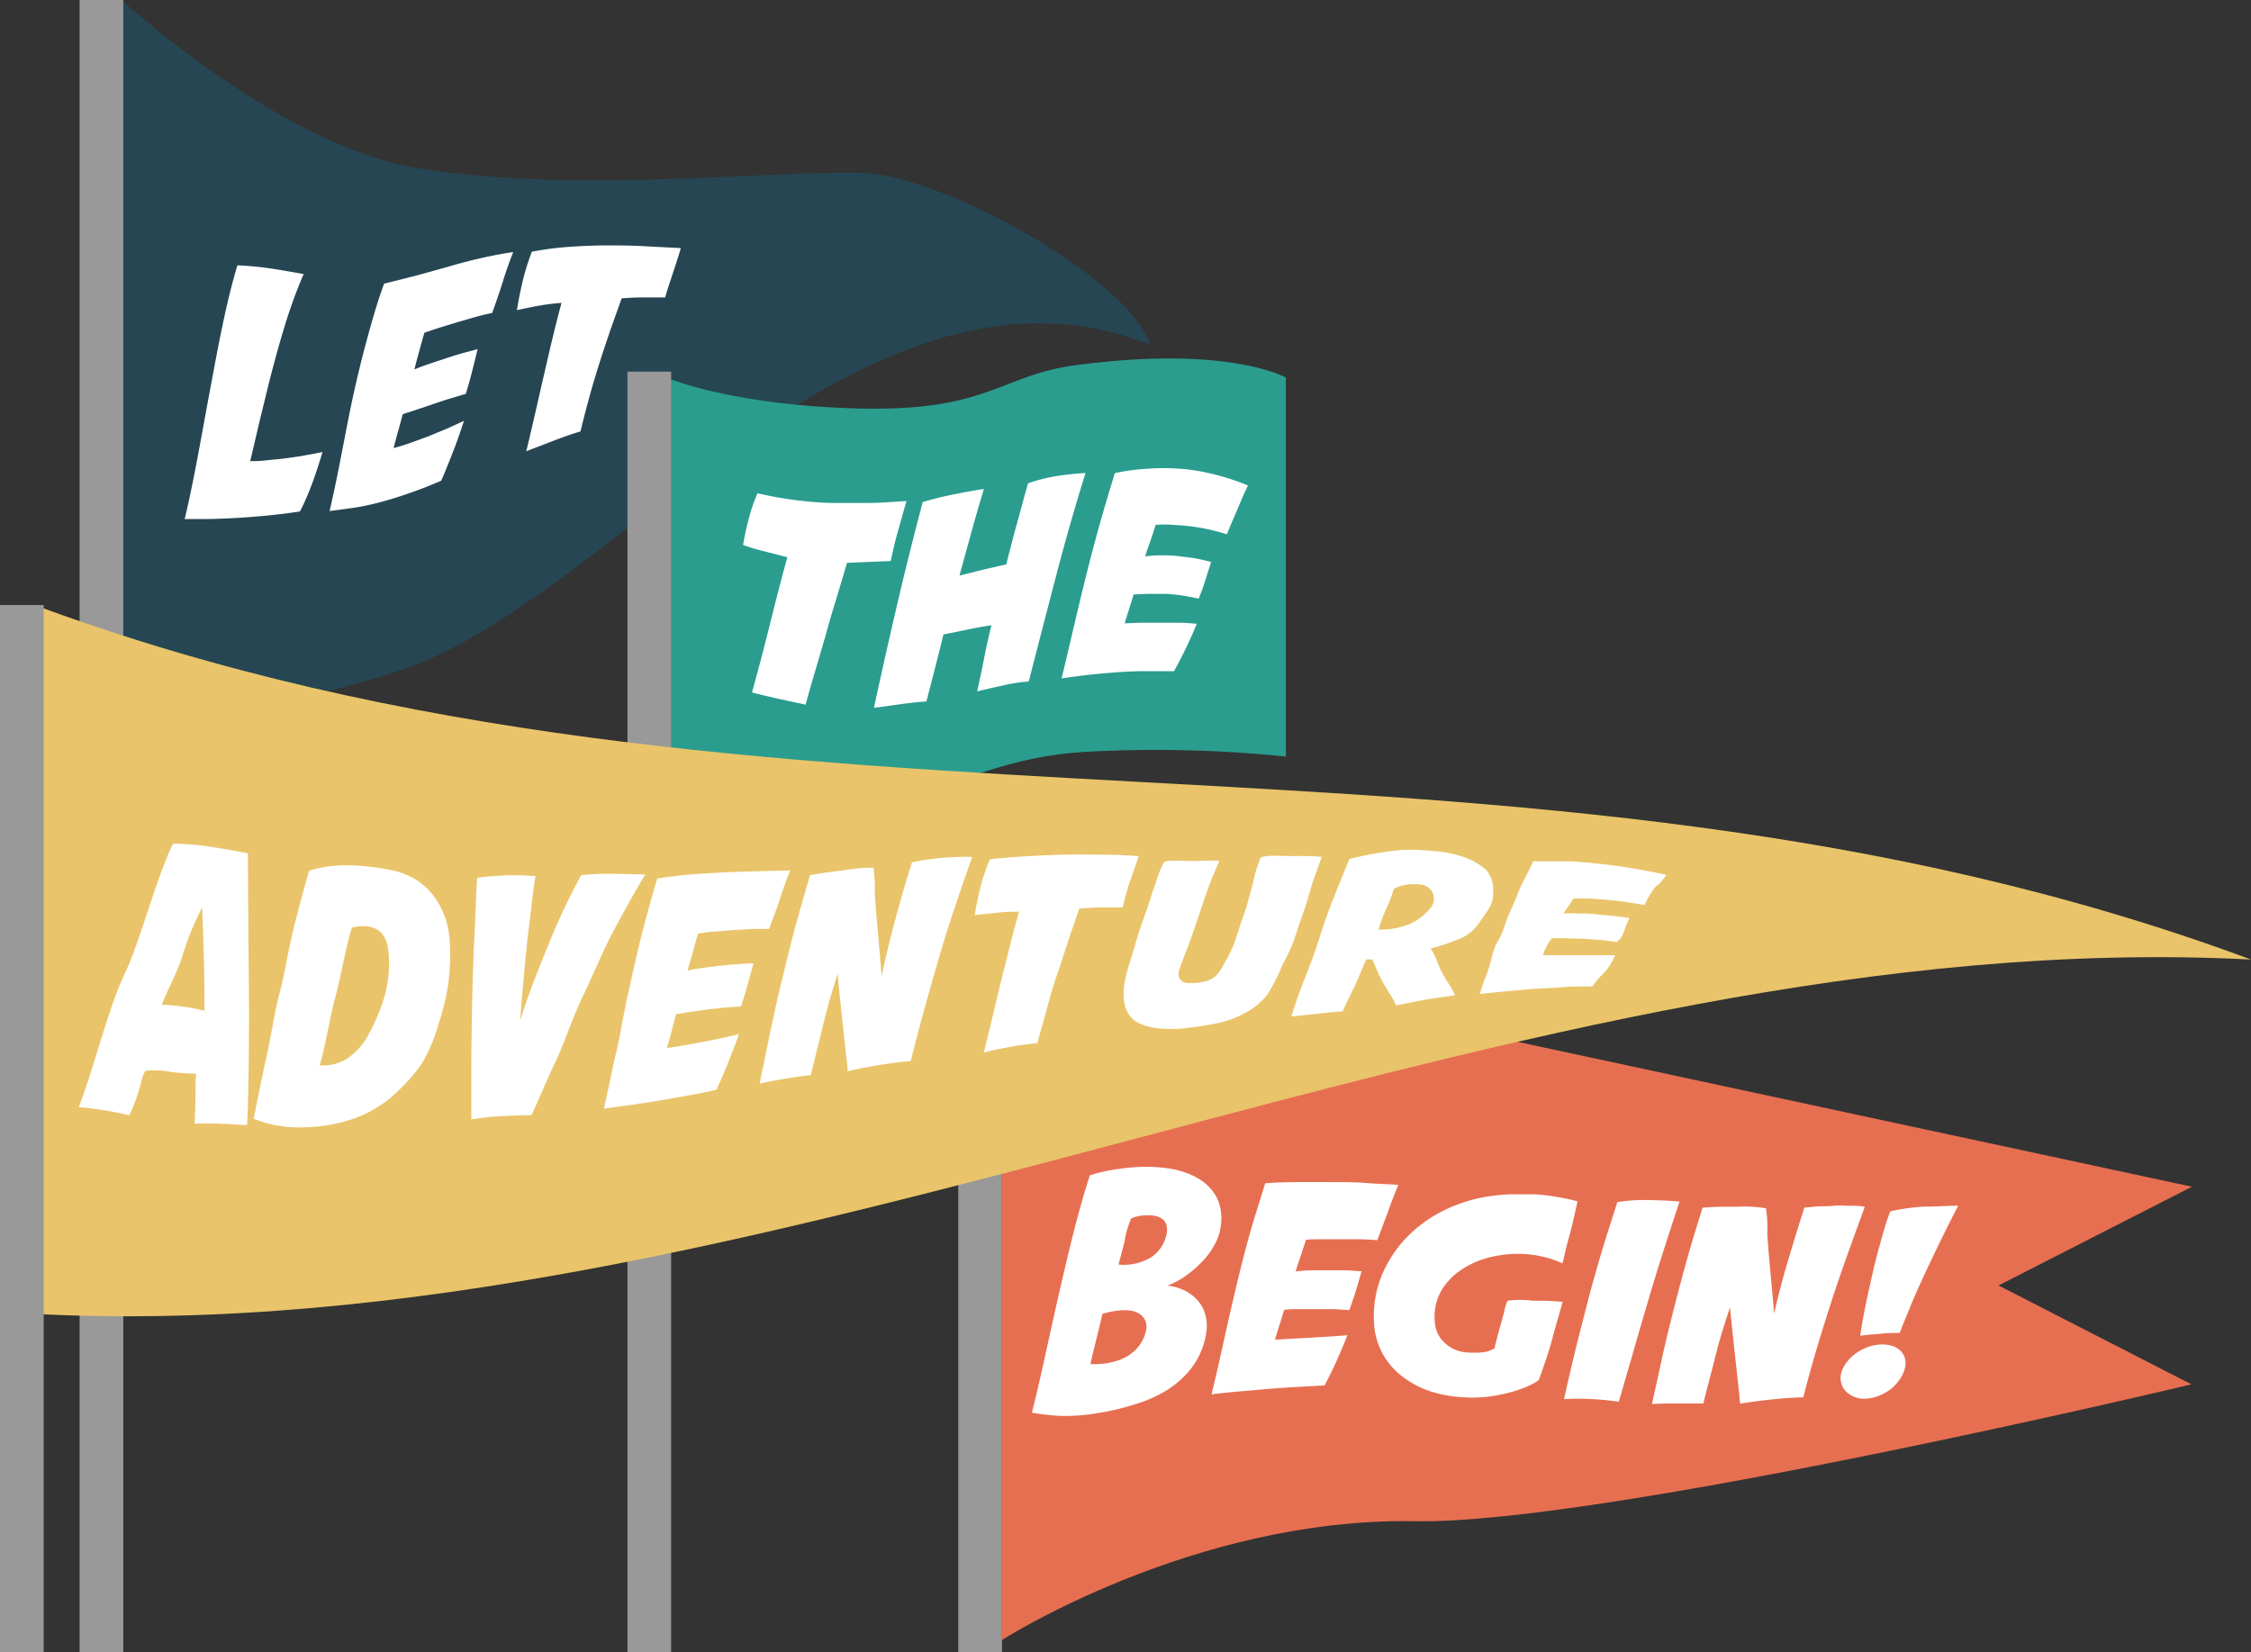
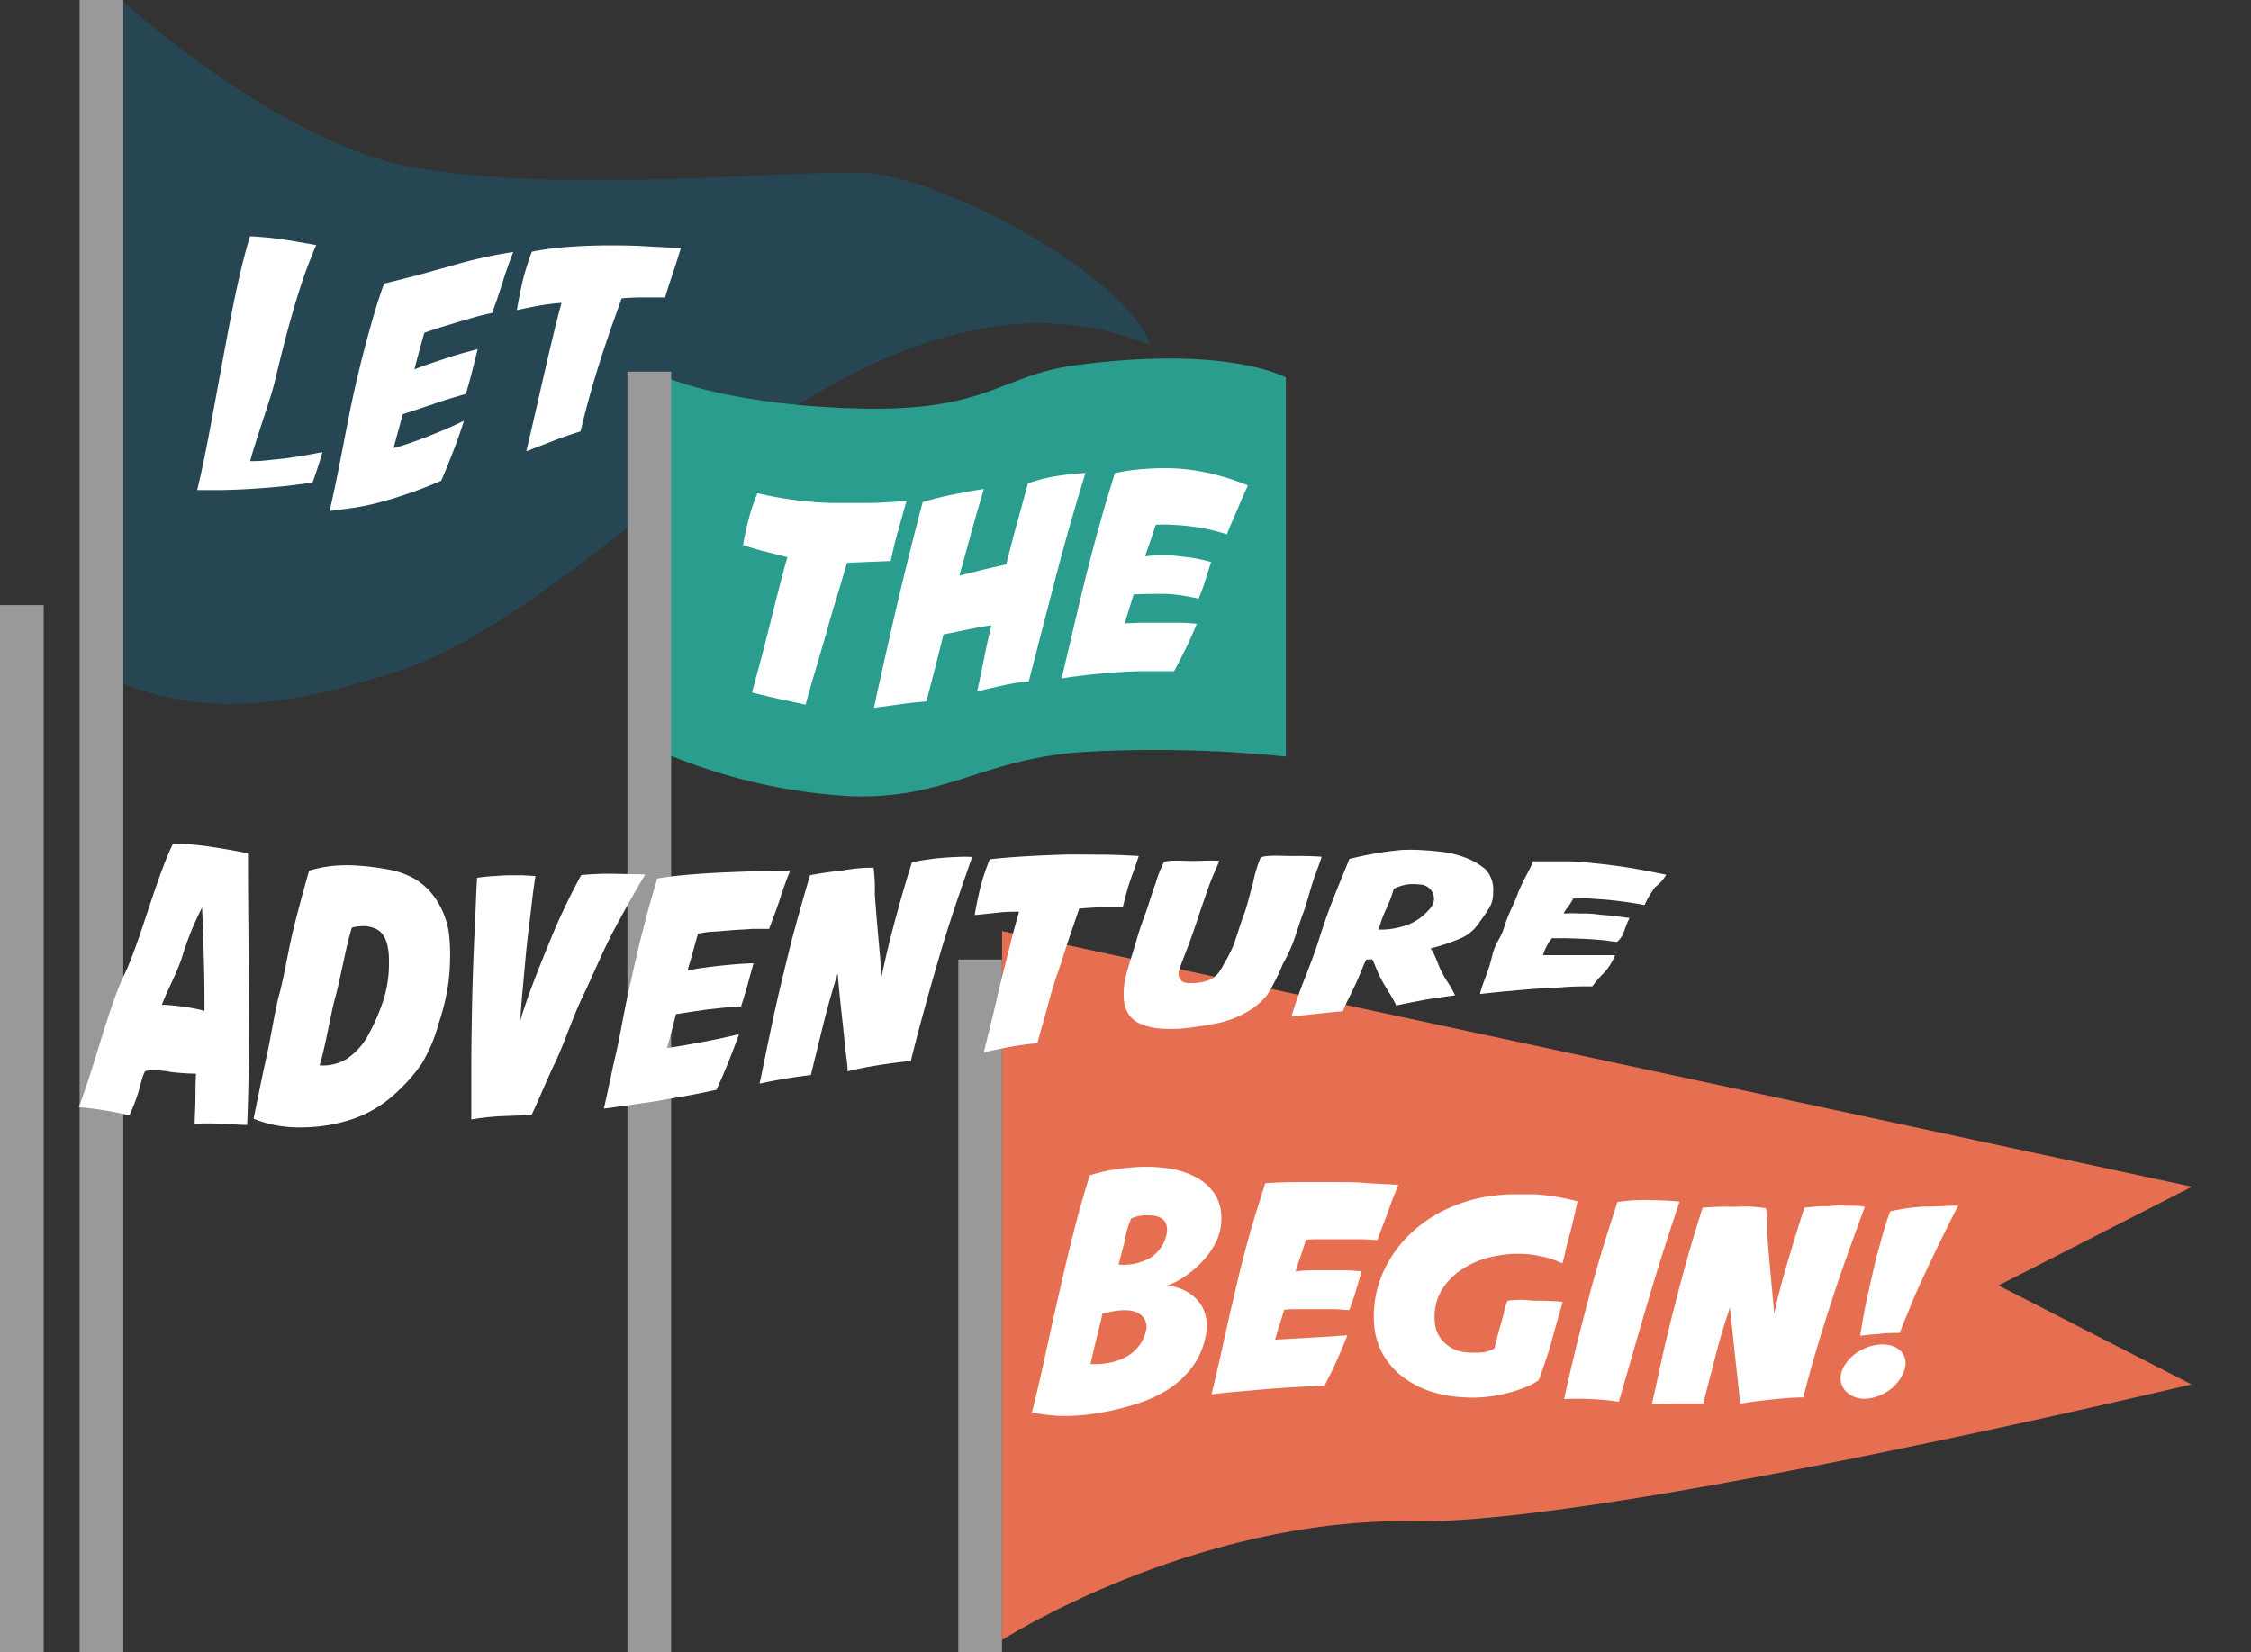
<svg xmlns="http://www.w3.org/2000/svg" viewBox="0 0 213.78 156.93">
  <rect x="0" y="0" width="213.78" height="156.93" fill="#333333" stroke="none" />
  <defs>
    <style>.cls-1{fill:#264653;}.cls-2{fill:#2a9d8f;}.cls-3{fill:#999;}.cls-4{fill:#fff;}.cls-5{fill:#e76f51;}.cls-6{fill:#e9c46a;}</style>
  </defs>
  <g id="Layer_2" data-name="Layer 2">
    <g id="Layer_2-2" data-name="Layer 2">
      <path class="cls-1" d="M11.12,64.72,11.55,0s15.23,14,28.3,16c15.21,2.43,33.53.13,42.2.43,7.25.25,25,9.76,27.19,16.32C94.49,26.84,81,35.12,72.73,40.28S49.33,59.91,38.38,63.54,19.69,68.21,11.12,64.72Z" />
      <path class="cls-2" d="M63.18,35.82V71.56a53.42,53.42,0,0,0,17.64,4.07c9.2.3,12.5-3.62,22.3-4.22a121.84,121.84,0,0,1,19,.45v-36s-5.36-3.08-19.75-1.2C95,35.58,94,39.1,81.62,38.8S63.18,35.82,63.18,35.82Z" />
      <rect class="cls-3" x="7.56" width="4.15" height="156.93" />
-       <path class="cls-4" d="M23.76,43.8c.43,0,.93,0,1.51-.07s1.18-.11,1.8-.19,1.25-.17,1.87-.28l1.69-.32c-.3,1-.62,2-.95,2.89a23.77,23.77,0,0,1-1.19,2.75c-.93.14-1.9.27-2.91.37s-2,.18-3,.24-1.9.09-2.77.11l-2.27,0c.39-1.61.79-3.56,1.18-5.62s.79-4.29,1.2-6.49.81-4.38,1.24-6.41.89-3.94,1.39-5.58c1.08.05,2.11.15,3.08.29s2,.33,3.21.54a44.91,44.91,0,0,0-1.63,4.39c-.46,1.45-.88,2.94-1.27,4.41s-.74,2.95-1.1,4.41S24.14,42.25,23.76,43.8Z" />
+       <path class="cls-4" d="M23.76,43.8c.43,0,.93,0,1.51-.07s1.18-.11,1.8-.19,1.25-.17,1.87-.28l1.69-.32c-.3,1-.62,2-.95,2.89c-.93.14-1.9.27-2.91.37s-2,.18-3,.24-1.9.09-2.77.11l-2.27,0c.39-1.61.79-3.56,1.18-5.62s.79-4.29,1.2-6.49.81-4.38,1.24-6.41.89-3.94,1.39-5.58c1.08.05,2.11.15,3.08.29s2,.33,3.21.54a44.91,44.91,0,0,0-1.63,4.39c-.46,1.45-.88,2.94-1.27,4.41s-.74,2.95-1.1,4.41S24.14,42.25,23.76,43.8Z" />
      <path class="cls-4" d="M39.36,35.09c.44-.19.93-.37,1.47-.55L42.45,34c.54-.18,1.07-.34,1.57-.48l1.34-.36c-.18.76-.36,1.46-.52,2.1s-.36,1.36-.6,2.15l-1.35.4c-.53.16-1.07.34-1.63.53l-1.63.55-1.38.45c-.15.55-.29,1.09-.44,1.62s-.29,1.06-.43,1.6c.42-.11.93-.26,1.5-.46s1.17-.42,1.78-.65l1.79-.74c.59-.26,1.13-.51,1.61-.74-.32,1-.64,1.93-1,2.85s-.73,1.87-1.16,2.84c-.87.38-1.79.75-2.76,1.09s-1.93.66-2.88.91a23.34,23.34,0,0,1-2.72.58l-2.24.3c.38-1.61.74-3.37,1.09-5.17s.7-3.68,1.1-5.54.86-3.74,1.35-5.55,1-3.61,1.64-5.34c1-.24,2-.5,3.11-.78l3.17-.88c1-.3,2.06-.57,3.09-.8s2-.41,2.89-.54c-.36.93-.7,1.87-1,2.85s-.66,2-1,2.94c-.43.08-.92.2-1.46.34l-1.7.49-1.73.53c-.57.18-1.08.35-1.55.52-.16.56-.32,1.13-.48,1.72S39.5,34.5,39.36,35.09Z" />
      <path class="cls-4" d="M50.51,23.91a29,29,0,0,1,3.36-.45q1.76-.13,3.57-.15c1.21,0,2.42,0,3.64.07s2.41.12,3.58.19c-.28.95-.56,1.78-.81,2.54s-.49,1.46-.68,2.14q-.93,0-2,0t-2.13.09l-1,2.8c-.34,1-.68,2-1,3s-.68,2.17-1,3.33-.63,2.34-.91,3.51c-.79.23-1.64.53-2.55.88l-2.6,1c.28-1.14.55-2.32.83-3.53s.55-2.43.83-3.63.55-2.4.83-3.56.56-2.28.86-3.37a20.56,20.56,0,0,0-2.11.26c-.74.13-1.44.28-2.13.43.15-.91.33-1.83.55-2.77A23.73,23.73,0,0,1,50.51,23.91Z" />
      <path class="cls-4" d="M71.94,46.85c1.07.25,2.18.46,3.36.62a34.82,34.82,0,0,0,3.57.3c1.2,0,2.42,0,3.63,0s2.41-.11,3.59-.18c-.29,1-.56,2-.82,2.9s-.48,1.88-.68,2.8l-2,.08-2.15.09q-.48,1.65-1,3.36c-.35,1.14-.7,2.29-1,3.44l-1,3.41c-.34,1.13-.65,2.22-.93,3.26l-2.55-.55c-.89-.2-1.74-.4-2.54-.61.27-1,.54-2,.81-3s.55-2.13.83-3.23.55-2.22.84-3.33.57-2.21.88-3.28l-2.11-.54c-.73-.18-1.43-.39-2.1-.62q.21-1.24.54-2.49A16.54,16.54,0,0,1,71.94,46.85Z" />
      <path class="cls-4" d="M93.44,46.45c-.41,1.36-.81,2.73-1.19,4.12l-1.13,4.1,2.3-.57,2.15-.5c.32-1.29.65-2.57,1-3.83s.69-2.55,1.06-3.86a15.73,15.73,0,0,1,2.72-.69,26.72,26.72,0,0,1,2.74-.29q-1.55,5-2.82,9.88T97.7,64.73a16.1,16.1,0,0,0-2.46.38c-.83.18-1.64.37-2.44.56.23-1,.45-2.06.66-3.14s.45-2.12.7-3.14c-.7.1-1.45.24-2.27.41s-1.58.33-2.29.46c-.26,1.08-.53,2.15-.8,3.2s-.54,2.11-.82,3.17c-.84.05-1.68.15-2.53.27L83,67.23q1-4.64,2.14-9.54t2.49-10c.92-.28,1.89-.52,2.89-.72S92.5,46.58,93.44,46.45Z" />
      <path class="cls-4" d="M108.76,52.85a9.66,9.66,0,0,1,1.5-.1c.56,0,1.12,0,1.69.08s1.12.12,1.65.22,1,.22,1.42.33l-.55,1.74q-.25.81-.63,1.74c-.39-.08-.86-.18-1.41-.27a15.33,15.33,0,0,0-1.69-.18c-.58,0-1.14,0-1.68,0l-1.4.05c-.14.47-.28.92-.42,1.37s-.29.91-.43,1.38l1.52-.06c.59,0,1.19,0,1.81,0s1.24,0,1.85,0,1.17.06,1.67.1c-.32.78-.65,1.53-1,2.25s-.73,1.47-1.16,2.25c-.89,0-1.82,0-2.81,0s-2,.06-2.92.13-1.87.16-2.73.26-1.6.2-2.22.3q.59-2.44,1.14-4.83c.38-1.6.76-3.2,1.16-4.82s.83-3.23,1.28-4.85.95-3.28,1.48-5a19.16,19.16,0,0,1,3-.41,21.69,21.69,0,0,1,3.32,0,19.9,19.9,0,0,1,3.32.58,22.75,22.75,0,0,1,3,1q-.52,1.09-1,2.28c-.35.79-.69,1.57-1,2.36-.44-.14-1-.29-1.53-.42s-1.17-.24-1.8-.32-1.23-.13-1.82-.16a12.07,12.07,0,0,0-1.61,0c-.16.47-.32,1-.48,1.46S108.9,52.35,108.76,52.85Z" />
      <rect class="cls-3" x="59.59" y="35.3" width="4.15" height="121.63" />
      <rect class="cls-3" x="91.01" y="91.14" width="4.15" height="65.79" />
      <path class="cls-5" d="M95.17,155.77V88.44l113,24.28-18.37,9.38,18.32,9.39s-55.87,13.36-73.81,13C113.31,144.14,95.17,155.77,95.17,155.77Z" />
      <path class="cls-4" d="M98,134.18c.42-1.66.85-3.51,1.26-5.4s.85-3.88,1.3-5.85.91-3.94,1.39-5.83,1-3.75,1.55-5.46a15.47,15.47,0,0,1,2.82-.62,18.15,18.15,0,0,1,2.94-.19,15.89,15.89,0,0,1,1.62.14,8.61,8.61,0,0,1,1.63.38,7,7,0,0,1,1.49.71,4.94,4.94,0,0,1,1.16,1.07,3.84,3.84,0,0,1,.7,1.45,4.84,4.84,0,0,1,.08,1.88,4.79,4.79,0,0,1-.55,1.69,7.34,7.34,0,0,1-1.12,1.58,10.4,10.4,0,0,1-1.56,1.38,7.43,7.43,0,0,1-1.84,1,5,5,0,0,1,1.53.42,4,4,0,0,1,1.26.9,3.45,3.45,0,0,1,.79,1.37,4,4,0,0,1,.1,1.84,7.26,7.26,0,0,1-1.41,3.32,8.91,8.91,0,0,1-2.89,2.41,11.59,11.59,0,0,1-1.55.71c-.56.21-1.11.38-1.65.53s-1.07.28-1.57.39-1,.18-1.34.24a17.69,17.69,0,0,1-3.65.24A24.3,24.3,0,0,1,98,134.18Zm5.53-4.62a7.08,7.08,0,0,0,2.06-.17,5.06,5.06,0,0,0,1.57-.63,3.94,3.94,0,0,0,1.07-1,3.61,3.61,0,0,0,.58-1.26,1.46,1.46,0,0,0-.73-1.78c-.68-.38-1.8-.37-3.38.07-.19.86-.39,1.66-.58,2.41S103.75,128.74,103.56,129.56Zm2.67-9.45a5.06,5.06,0,0,0,3.1-.67,3.46,3.46,0,0,0,1.44-2,2,2,0,0,0,.06-1,1.12,1.12,0,0,0-.47-.7,2,2,0,0,0-1.1-.29,3.68,3.68,0,0,0-1.79.28,8.21,8.21,0,0,0-.63,2.16C106.63,118.6,106.43,119.35,106.23,120.11Z" />
      <path class="cls-4" d="M123.05,120.77a12.84,12.84,0,0,1,1.51-.11h1.69c.57,0,1.12,0,1.65,0l1.41.09c-.19.67-.37,1.29-.54,1.85s-.38,1.17-.63,1.84l-1.41-.09c-.55,0-1.12,0-1.69,0l-1.69,0c-.54,0-1,0-1.4.07-.14.48-.29,1-.43,1.41s-.29.94-.43,1.42l1.53-.09,1.82-.1,1.85-.11,1.67-.12c-.32.83-.66,1.62-1,2.39s-.74,1.56-1.16,2.37l-2.82.16c-1,.06-2,.13-2.93.21l-2.75.24c-.87.08-1.61.16-2.24.24.39-1.61.78-3.29,1.15-5s.77-3.41,1.17-5.12.83-3.4,1.29-5.05,1-3.28,1.49-4.88c.92-.07,1.94-.1,3-.11s2.21,0,3.33,0,2.22,0,3.31.09,2.09.11,3,.17c-.35.85-.7,1.73-1,2.62l-1,2.64q-.66-.06-1.53-.09l-1.8,0-1.82,0c-.6,0-1.14,0-1.62.05-.16.48-.32,1-.48,1.48S123.19,120.26,123.05,120.77Z" />
      <path class="cls-4" d="M148.38,120a9.17,9.17,0,0,0-1.75-.61,10.53,10.53,0,0,0-2.09-.29,11.25,11.25,0,0,0-2.95.3,8.34,8.34,0,0,0-2.73,1.16,6.23,6.23,0,0,0-2,2.07,5.06,5.06,0,0,0-.59,3,2.86,2.86,0,0,0,.9,1.89,3.33,3.33,0,0,0,2.19.94,9.07,9.07,0,0,0,1.4,0,3.1,3.1,0,0,0,1.17-.38c.05-.23.13-.53.22-.89s.2-.76.32-1.18.23-.85.36-1.29a5.39,5.39,0,0,1,.34-1.17,8.77,8.77,0,0,1,2.41,0c.88,0,1.82,0,2.83.11-.3,1.05-.65,2.23-1,3.55s-.82,2.61-1.27,3.88a6.5,6.5,0,0,1-1.49.76,12.05,12.05,0,0,1-1.79.54,14.05,14.05,0,0,1-2,.32,12.93,12.93,0,0,1-2,0,11.92,11.92,0,0,1-3-.55,9.18,9.18,0,0,1-2.65-1.39,7,7,0,0,1-1.91-2.21,6.73,6.73,0,0,1-.81-3,10.22,10.22,0,0,1,.74-4.42,11.68,11.68,0,0,1,2.34-3.58,12.72,12.72,0,0,1,3.48-2.55,14.78,14.78,0,0,1,4.22-1.36,18.6,18.6,0,0,1,2.26-.21c.77,0,1.52,0,2.26,0a20.72,20.72,0,0,1,2.15.26c.68.12,1.31.26,1.88.41-.13.58-.24,1.1-.35,1.57s-.21.91-.33,1.35-.24.89-.37,1.37S148.57,119.42,148.38,120Z" />
      <path class="cls-4" d="M159.51,114.13q-.82,2.46-1.57,4.81t-1.44,4.7c-.46,1.56-.92,3.12-1.37,4.7s-.92,3.17-1.39,4.8c-.85-.12-1.72-.21-2.6-.25a25.09,25.09,0,0,0-2.6,0c.35-1.58.71-3.13,1.08-4.66s.76-3,1.17-4.6.84-3.09,1.3-4.65,1-3.16,1.51-4.8a16,16,0,0,1,3-.19C157.57,114,158.55,114.05,159.51,114.13Z" />
      <path class="cls-4" d="M161.7,114.71a31.25,31.25,0,0,1,3.13-.08,12.52,12.52,0,0,1,2.89.14,13,13,0,0,1,.12,2.43c.06.88.13,1.76.21,2.66s.16,1.76.24,2.61.15,1.62.2,2.31c.37-1.67.81-3.32,1.31-5s1-3.34,1.57-5.09c.39,0,.82-.07,1.3-.1s1,0,1.48-.06,1,0,1.52,0,1,0,1.43.1c-1.14,3.15-2.2,6-3.17,9s-1.87,5.93-2.67,9.1c-.92,0-1.93.09-3,.2s-2.08.24-3,.4c-.06-.61-.12-1.29-.2-2s-.17-1.54-.26-2.36-.17-1.63-.26-2.45-.17-1.6-.24-2.34c-.52,1.56-1,3.09-1.37,4.58s-.79,3-1.16,4.55h-2.45c-.75,0-1.56,0-2.43.05.32-1.46.66-3,1-4.56s.74-3.15,1.14-4.73.82-3.14,1.26-4.7S161.22,116.22,161.7,114.71Z" />
      <path class="cls-4" d="M178.53,127.71a3.28,3.28,0,0,1,1.11.11,2,2,0,0,1,.81.45,1.52,1.52,0,0,1,.45.72,1.74,1.74,0,0,1,0,1,3.1,3.1,0,0,1-.46,1,4.29,4.29,0,0,1-.81.9,4.47,4.47,0,0,1-1.08.64,3.86,3.86,0,0,1-1.21.31,2.48,2.48,0,0,1-2-.65,1.84,1.84,0,0,1-.48-1.76,2.81,2.81,0,0,1,.5-1,4,4,0,0,1,.85-.85,4.71,4.71,0,0,1,1.08-.59A4.28,4.28,0,0,1,178.53,127.71Zm-1.86-.83c.09-.63.2-1.31.33-2s.29-1.47.46-2.23.34-1.5.51-2.25.36-1.45.55-2.13.36-1.3.53-1.85.33-1,.47-1.36a18.77,18.77,0,0,1,3.28-.45c1.12,0,2.17-.08,3.17-.09-.59,1.14-1.15,2.26-1.69,3.37s-1.06,2.19-1.54,3.23-.92,2-1.32,3-.74,1.76-1,2.49c-.73,0-1.38,0-2,.1A17.8,17.8,0,0,0,176.67,126.88Z" />
-       <path class="cls-6" d="M3.28,124.8V57.47c70.17,26,140.34,7.63,210.5,33.67C143.62,87.55,73.45,128.4,3.28,124.8Z" />
      <path class="cls-4" d="M12.28,105.94a31.86,31.86,0,0,0-4.8-.78c1.41-3.61,2.85-9.53,4.33-12.59s3-9.13,4.62-12.43a24.59,24.59,0,0,1,3.64.3c1.15.17,2.31.38,3.48.61,0,3.49.06,9.68.09,13s0,9.2-.17,12.8c-.8,0-1.63-.09-2.49-.11a22.74,22.74,0,0,0-2.49,0c0-.63.06-1.42.07-2.26s0-1.71.06-2.5c-.77,0-1.53-.07-2.28-.14a8,8,0,0,0-2.49-.13c-.28.18-.5,1.41-.75,2.15A14.79,14.79,0,0,1,12.28,105.94Zm3.09-10.5c.67,0,1.33.09,2,.17a18,18,0,0,1,2.05.4c0-1.68,0-2.7-.05-4.58s-.11-4-.18-5.22a27.68,27.68,0,0,0-1.95,4.87C16.58,92.89,16,93.82,15.37,95.44Z" />
      <path class="cls-4" d="M24.08,106.26c.42-2,.83-4.12,1.23-5.88s.82-4.54,1.23-6,.88-4.34,1.34-6.18.94-3.64,1.48-5.5a12,12,0,0,1,2.33-.46,14.23,14.23,0,0,1,2.51,0,22.68,22.68,0,0,1,2.88.39,7.54,7.54,0,0,1,2.55,1,6.41,6.41,0,0,1,2,2.15,7.7,7.7,0,0,1,1.06,3.38,21,21,0,0,1-.11,4.24,21.46,21.46,0,0,1-.9,3.75,15.35,15.35,0,0,1-1.59,3.82,15.1,15.1,0,0,1-2.16,2.53,11.61,11.61,0,0,1-4.18,2.7,15.33,15.33,0,0,1-4.91.88,12.41,12.41,0,0,1-2.56-.18A11.28,11.28,0,0,1,24.08,106.26Zm6.27-5.07a4.36,4.36,0,0,0,2.59-.62A6.38,6.38,0,0,0,35,98.26,19.26,19.26,0,0,0,36.41,95a11.31,11.31,0,0,0,.53-3.58,6.34,6.34,0,0,0-.17-1.72,2.66,2.66,0,0,0-.47-1,1.66,1.66,0,0,0-.67-.5,2.83,2.83,0,0,0-.74-.21,3.22,3.22,0,0,0-.76,0,3.16,3.16,0,0,0-.71.12c-.54,1.64-1.08,4.84-1.56,6.55S30.87,99.61,30.35,101.19Z" />
      <path class="cls-4" d="M50.86,83.21c-.16.91-.29,2-.42,3.14s-.26,2.07-.4,3.37-.26,2.78-.37,3.94-.19,2.12-.26,3.26c.84-2.71,1.78-5,2.79-7.47a61,61,0,0,1,3-6.33A26.64,26.64,0,0,1,58.29,83l3,.06c-1,1.63-2,3.46-3,5.32s-2,4.32-2.93,6.23-1.82,4.62-2.63,6.3-1.56,3.56-2.25,5l-2.72.1a24.49,24.49,0,0,0-3,.32c0-1.47,0-3.46,0-5.12s.05-4.79.09-6.51.14-4.66.23-6.32.13-3.51.23-5c.4-.06.86-.12,1.35-.15s1-.07,1.51-.09h1.48Z" />
      <path class="cls-4" d="M65.3,92.2a12.75,12.75,0,0,1,1.5-.27c.56-.08,1.12-.15,1.69-.21s1.12-.11,1.65-.15,1-.06,1.42-.07c-.2.74-.38,1.36-.55,2s-.38,1.3-.63,2.09l-1.41.1-1.7.18-1.67.24-1.4.22c-.15.57-.29,1.14-.43,1.68s-.29,1.06-.43,1.54l1.52-.24,1.81-.33c.62-.11,1.24-.24,1.85-.37s1.17-.26,1.67-.39c-.32.89-.65,1.75-1,2.62s-.73,1.77-1.15,2.67c-.89.2-1.83.39-2.81.57l-2.92.51-2.73.41-2.23.3c.39-1.67.76-3.59,1.14-5.19s.77-4,1.17-5.77.85-3.86,1.31-5.65.92-3.49,1.45-5.24c.92-.16,1.93-.28,3-.37s2.2-.16,3.32-.21,2.22-.09,3.31-.12l3-.07c-.36.89-.7,1.82-1,2.77s-.68,1.85-1,2.78c-.44,0-1,0-1.53,0l-1.79.11-1.82.15c-.6,0-1.14.12-1.61.19-.17.54-.33,1.12-.49,1.73S65.44,91.63,65.3,92.2Z" />
      <path class="cls-4" d="M76.93,83.13c1.16-.21,2.2-.36,3.13-.45a15,15,0,0,1,2.9-.26,15.28,15.28,0,0,1,.12,2.46c.06.89.13,1.8.21,2.72s.16,1.83.24,2.72.14,1.7.2,2.42c.37-1.8.81-3.6,1.3-5.41s1-3.61,1.58-5.43c.39-.08.82-.16,1.3-.23s1-.14,1.48-.18,1-.07,1.52-.09a13,13,0,0,1,1.42,0c-1.13,3.23-2.19,6.24-3.17,9.62s-1.86,6.51-2.66,9.76c-.93.08-1.93.21-3,.38s-2.08.37-3,.6c0-.6-.12-1.28-.2-2s-.16-1.56-.25-2.38-.18-1.64-.27-2.49-.16-1.66-.23-2.41c-.52,1.65-1,3.34-1.38,4.89s-.78,3.16-1.16,4.74c-.88.11-1.7.22-2.45.35s-1.55.27-2.42.47c.32-1.53.66-3.22,1-4.84s.75-3.49,1.15-5.12.82-3.41,1.26-5S76.46,84.7,76.93,83.13Z" />
      <path class="cls-4" d="M94,81.62c1.07-.12,2.19-.21,3.36-.28s2.36-.12,3.57-.16,2.42,0,3.63,0,2.41.06,3.59.13c-.29.9-.57,1.63-.83,2.39s-.5,1.7-.69,2.49c-.62,0-1.28,0-2,0s-1.42.06-2.14.12c-.32,1-.64,1.86-1,2.94s-.7,2.2-1.05,3.19-.7,2.18-1,3.33-.64,2.22-.92,3.32a25.1,25.1,0,0,0-2.54.34q-1.35.24-2.55.54c.27-1.08.53-2.15.81-3.29s.55-2.36.82-3.45.57-2.23.85-3.39.57-2.16.87-3.24c-.68,0-1.38,0-2.1.1l-2.11.22c.14-.87.33-1.8.55-2.68A20.6,20.6,0,0,1,94,81.62Z" />
      <path class="cls-4" d="M115.8,81.77c-.31.78-.66,1.49-1,2.44s-.72,2.06-1,2.9-.65,1.94-1,2.86-.59,1.46-.81,2.18a1,1,0,0,0,0,.71.79.79,0,0,0,.36.4,1.25,1.25,0,0,0,.56.12c.21,0,.42,0,.61,0a6.77,6.77,0,0,0,1-.18,2.34,2.34,0,0,0,.73-.34,2.43,2.43,0,0,0,.55-.56,5.32,5.32,0,0,0,.42-.71,12.42,12.42,0,0,0,1-2c.34-1,.64-2,.93-2.76s.57-2,.84-2.91a12.59,12.59,0,0,1,.72-2.43c.36-.32,2.18-.17,3.07-.18s1.8,0,2.74.07c-.27.87-.56,1.52-.85,2.42s-.59,2.09-.89,2.88-.6,1.79-.94,2.75a15,15,0,0,1-1,2.12,18.74,18.74,0,0,1-1.49,2.94,6.62,6.62,0,0,1-2,1.67,9.41,9.41,0,0,1-2.6,1,33.6,33.6,0,0,1-3.35.52,12.41,12.41,0,0,1-2.34,0,5.54,5.54,0,0,1-1.74-.43,2.42,2.42,0,0,1-1.18-1,3.05,3.05,0,0,1-.41-1.39,6.46,6.46,0,0,1,.1-1.69,13.89,13.89,0,0,1,.36-1.42c.23-.74.51-1.64.8-2.64s.57-1.72.87-2.56.59-1.87.89-2.64a10.78,10.78,0,0,1,.78-2c.34-.27,2-.12,2.88-.13S115.05,81.71,115.8,81.77Z" />
      <path class="cls-4" d="M122.65,96.55c.89-3,1.78-4.63,2.65-7.43s1.79-4.91,2.86-7.54l1.33-.3c.54-.11,1.11-.21,1.71-.31s1.22-.17,1.85-.23a15.89,15.89,0,0,1,1.8,0l1,.06,1.16.12q.6.09,1.2.24a9.35,9.35,0,0,1,1.13.37,6.54,6.54,0,0,1,1.78,1.08,2.88,2.88,0,0,1,.68,2.2,2.54,2.54,0,0,1-.34,1.38c-.22.41-.58.87-1.06,1.57a4,4,0,0,1-1.85,1.44,18.83,18.83,0,0,1-2.69.89,3.89,3.89,0,0,1,.43.76c.17.37.36.92.56,1.34a10.53,10.53,0,0,0,.67,1.15,10.26,10.26,0,0,1,.67,1.2l-1.45.2c-.45.06-.9.14-1.34.21l-1.36.26-1.44.29a10.7,10.7,0,0,0-.58-1.06c-.21-.34-.41-.66-.61-1a11.56,11.56,0,0,1-.59-1.17c-.18-.43-.35-.86-.49-1.14l-.3,0a1,1,0,0,1-.26,0c-.25.46-.48,1.09-.68,1.56s-.38.86-.55,1.21-.33.69-.49,1-.34.71-.51,1.15l-1.14.1-1.27.14-1.31.14Zm8.28-8.25A7.33,7.33,0,0,0,133.2,88a4.9,4.9,0,0,0,1.7-.83,6.11,6.11,0,0,0,.86-.81,1.63,1.63,0,0,0,.42-.84,1.39,1.39,0,0,0-.25-.94,1.41,1.41,0,0,0-1.13-.57,5,5,0,0,0-1.14,0,4.33,4.33,0,0,0-1.29.42,12.46,12.46,0,0,1-.72,1.9A11.88,11.88,0,0,0,130.93,88.3Z" />
      <path class="cls-4" d="M148.49,86.77a14.72,14.72,0,0,1,1.5,0c.56,0,1.13,0,1.7.08s1.12.09,1.65.16,1,.13,1.41.19a12.79,12.79,0,0,0-.55,1.38,2.2,2.2,0,0,1-.62.88c-.39,0-.86-.11-1.41-.16s-1.12-.09-1.7-.12l-1.68-.06c-.54,0-1,0-1.4,0a5.76,5.76,0,0,0-.43.61,5.39,5.39,0,0,0-.42,1l1.52,0,1.81,0h3.52a5.89,5.89,0,0,1-1,1.62,9,9,0,0,0-1.16,1.34c-.88,0-1.82,0-2.81.08s-1.95.1-2.91.17l-2.73.24-2.23.23c.39-1.44.76-1.94,1.13-3.49s.77-1.55,1.18-2.87.81-1.91,1.26-3.1,1-2,1.49-3.14c.93,0,1.93,0,3,0s2.19.12,3.31.24,2.23.27,3.32.46,2.09.39,3,.58a3.92,3.92,0,0,1-1.06,1.18,9.75,9.75,0,0,0-1,1.7c-.45-.09-1-.18-1.53-.26s-1.18-.16-1.8-.22-1.23-.1-1.83-.14-1.13,0-1.61,0a5.75,5.75,0,0,1-.48.77A4.26,4.26,0,0,0,148.49,86.77Z" />
      <rect class="cls-3" y="57.47" width="4.15" height="99.46" />
    </g>
  </g>
</svg>